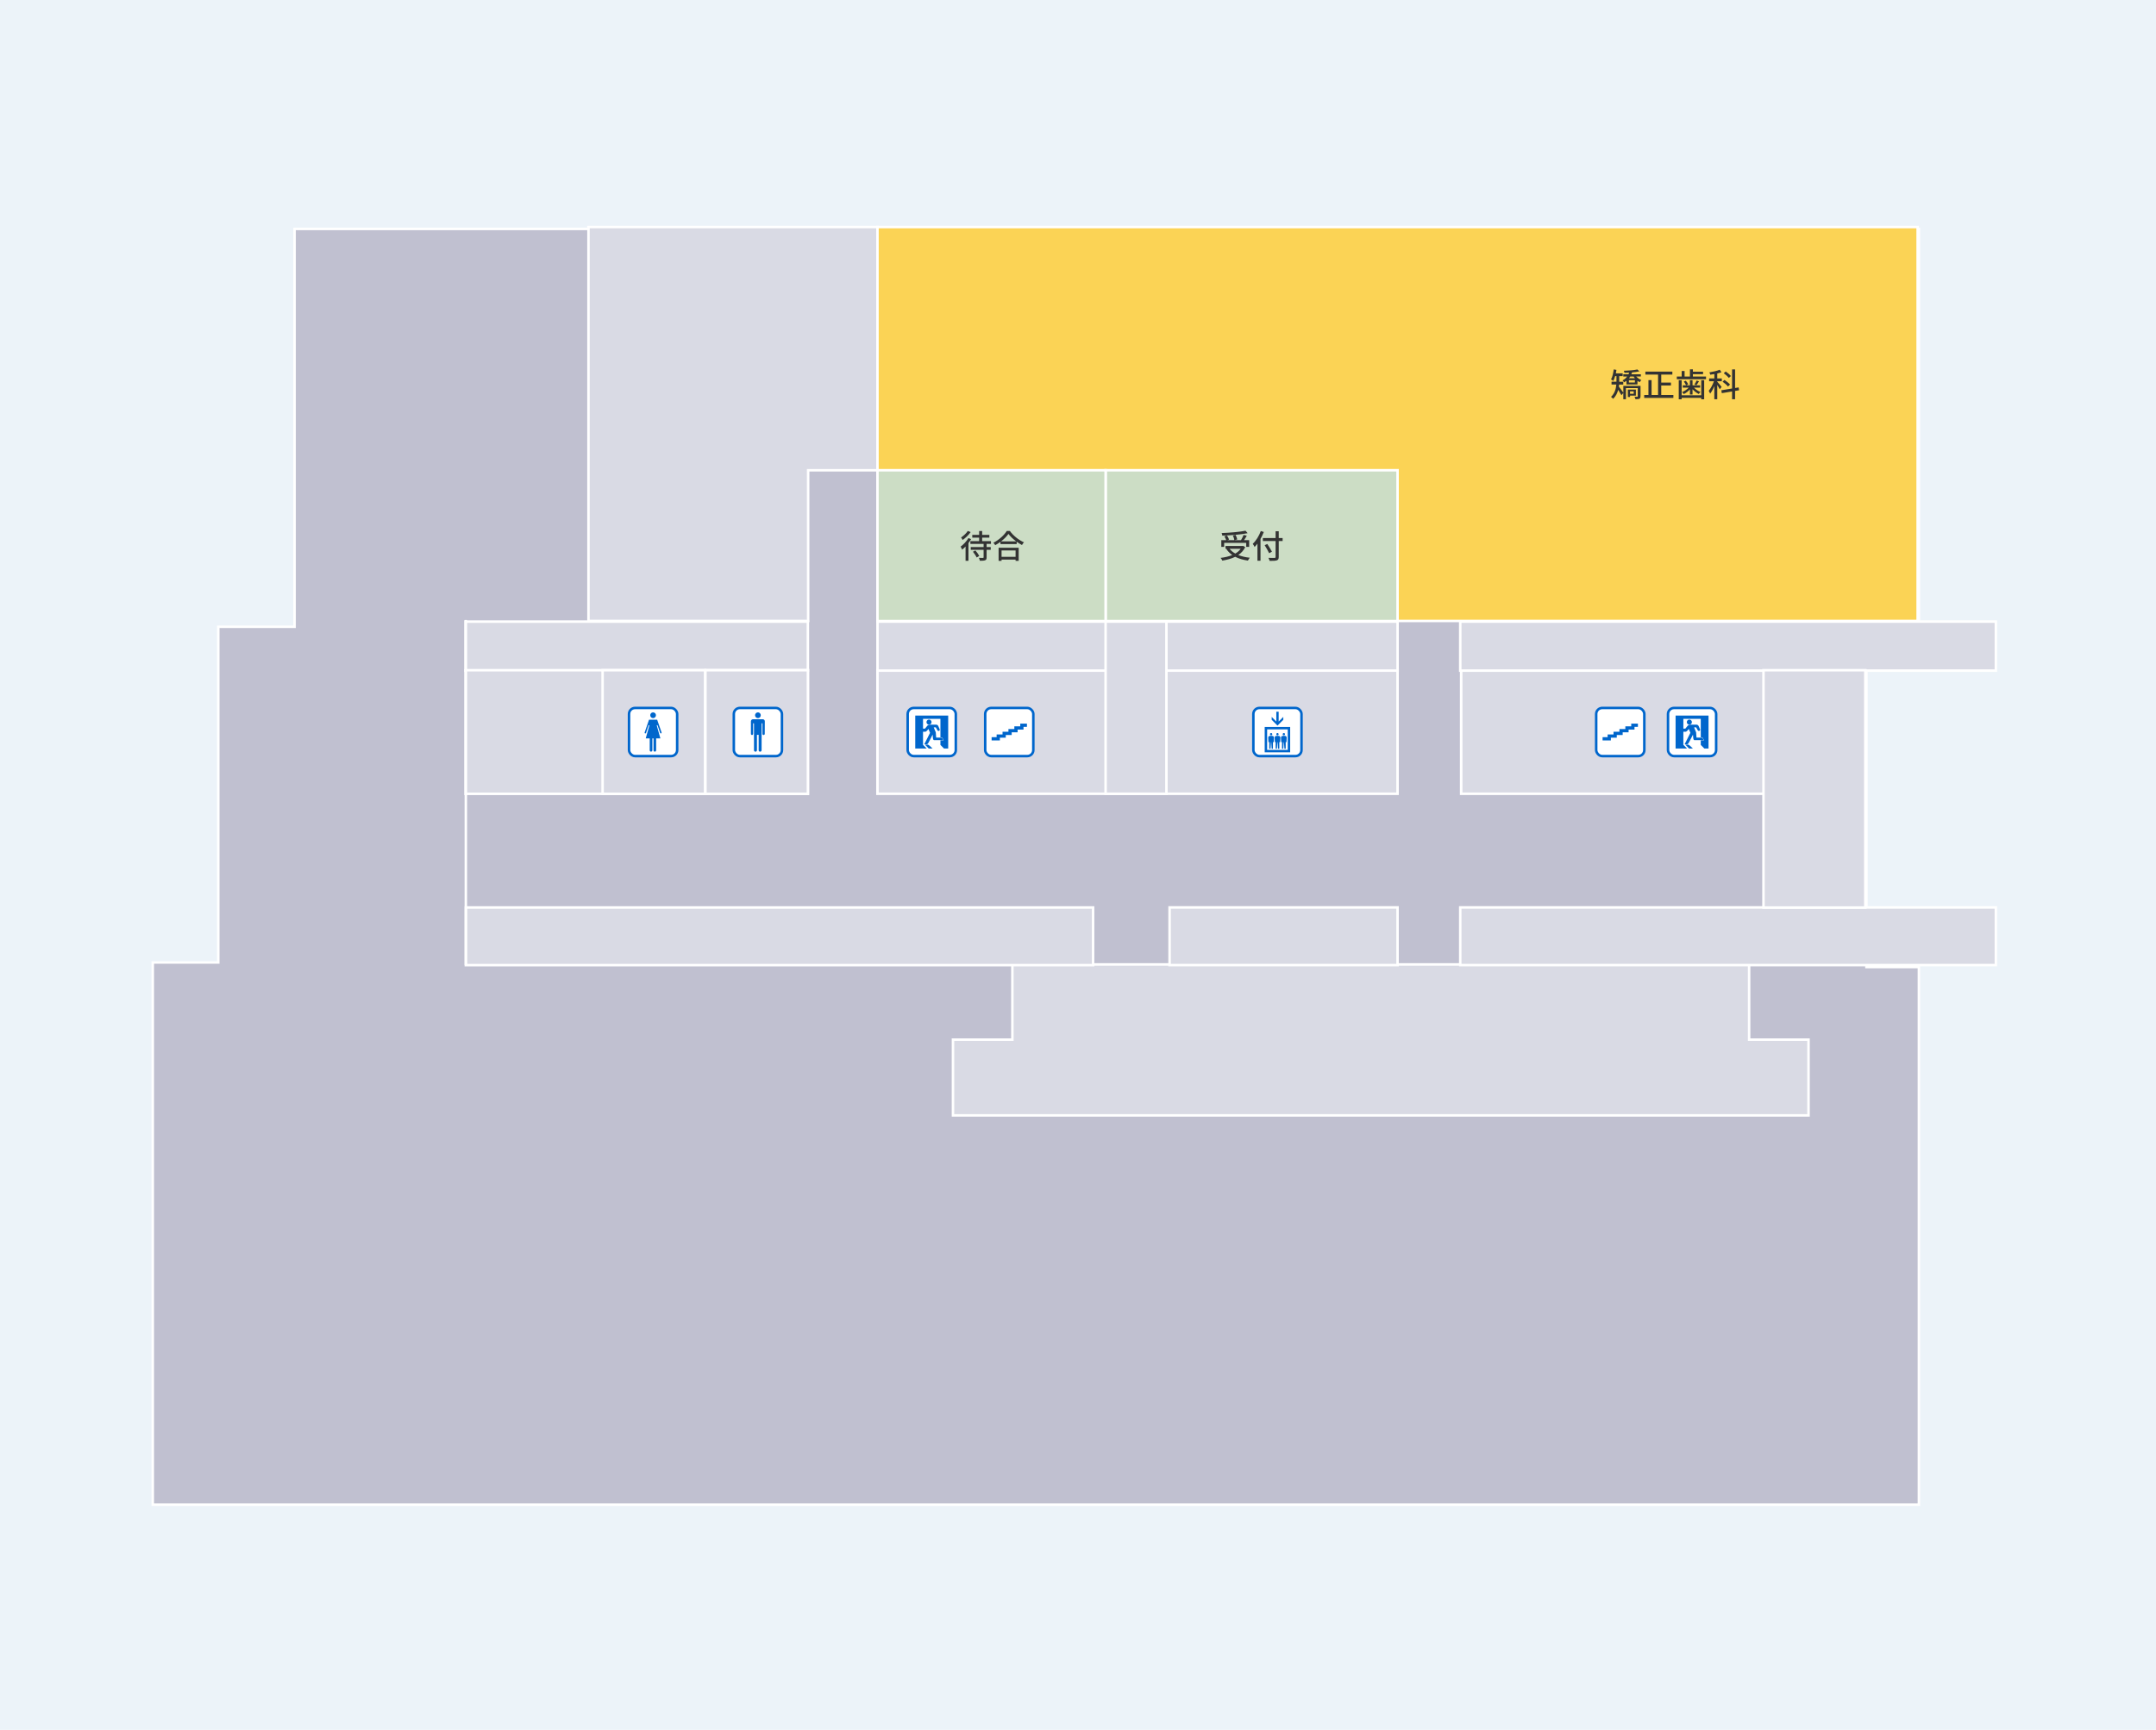
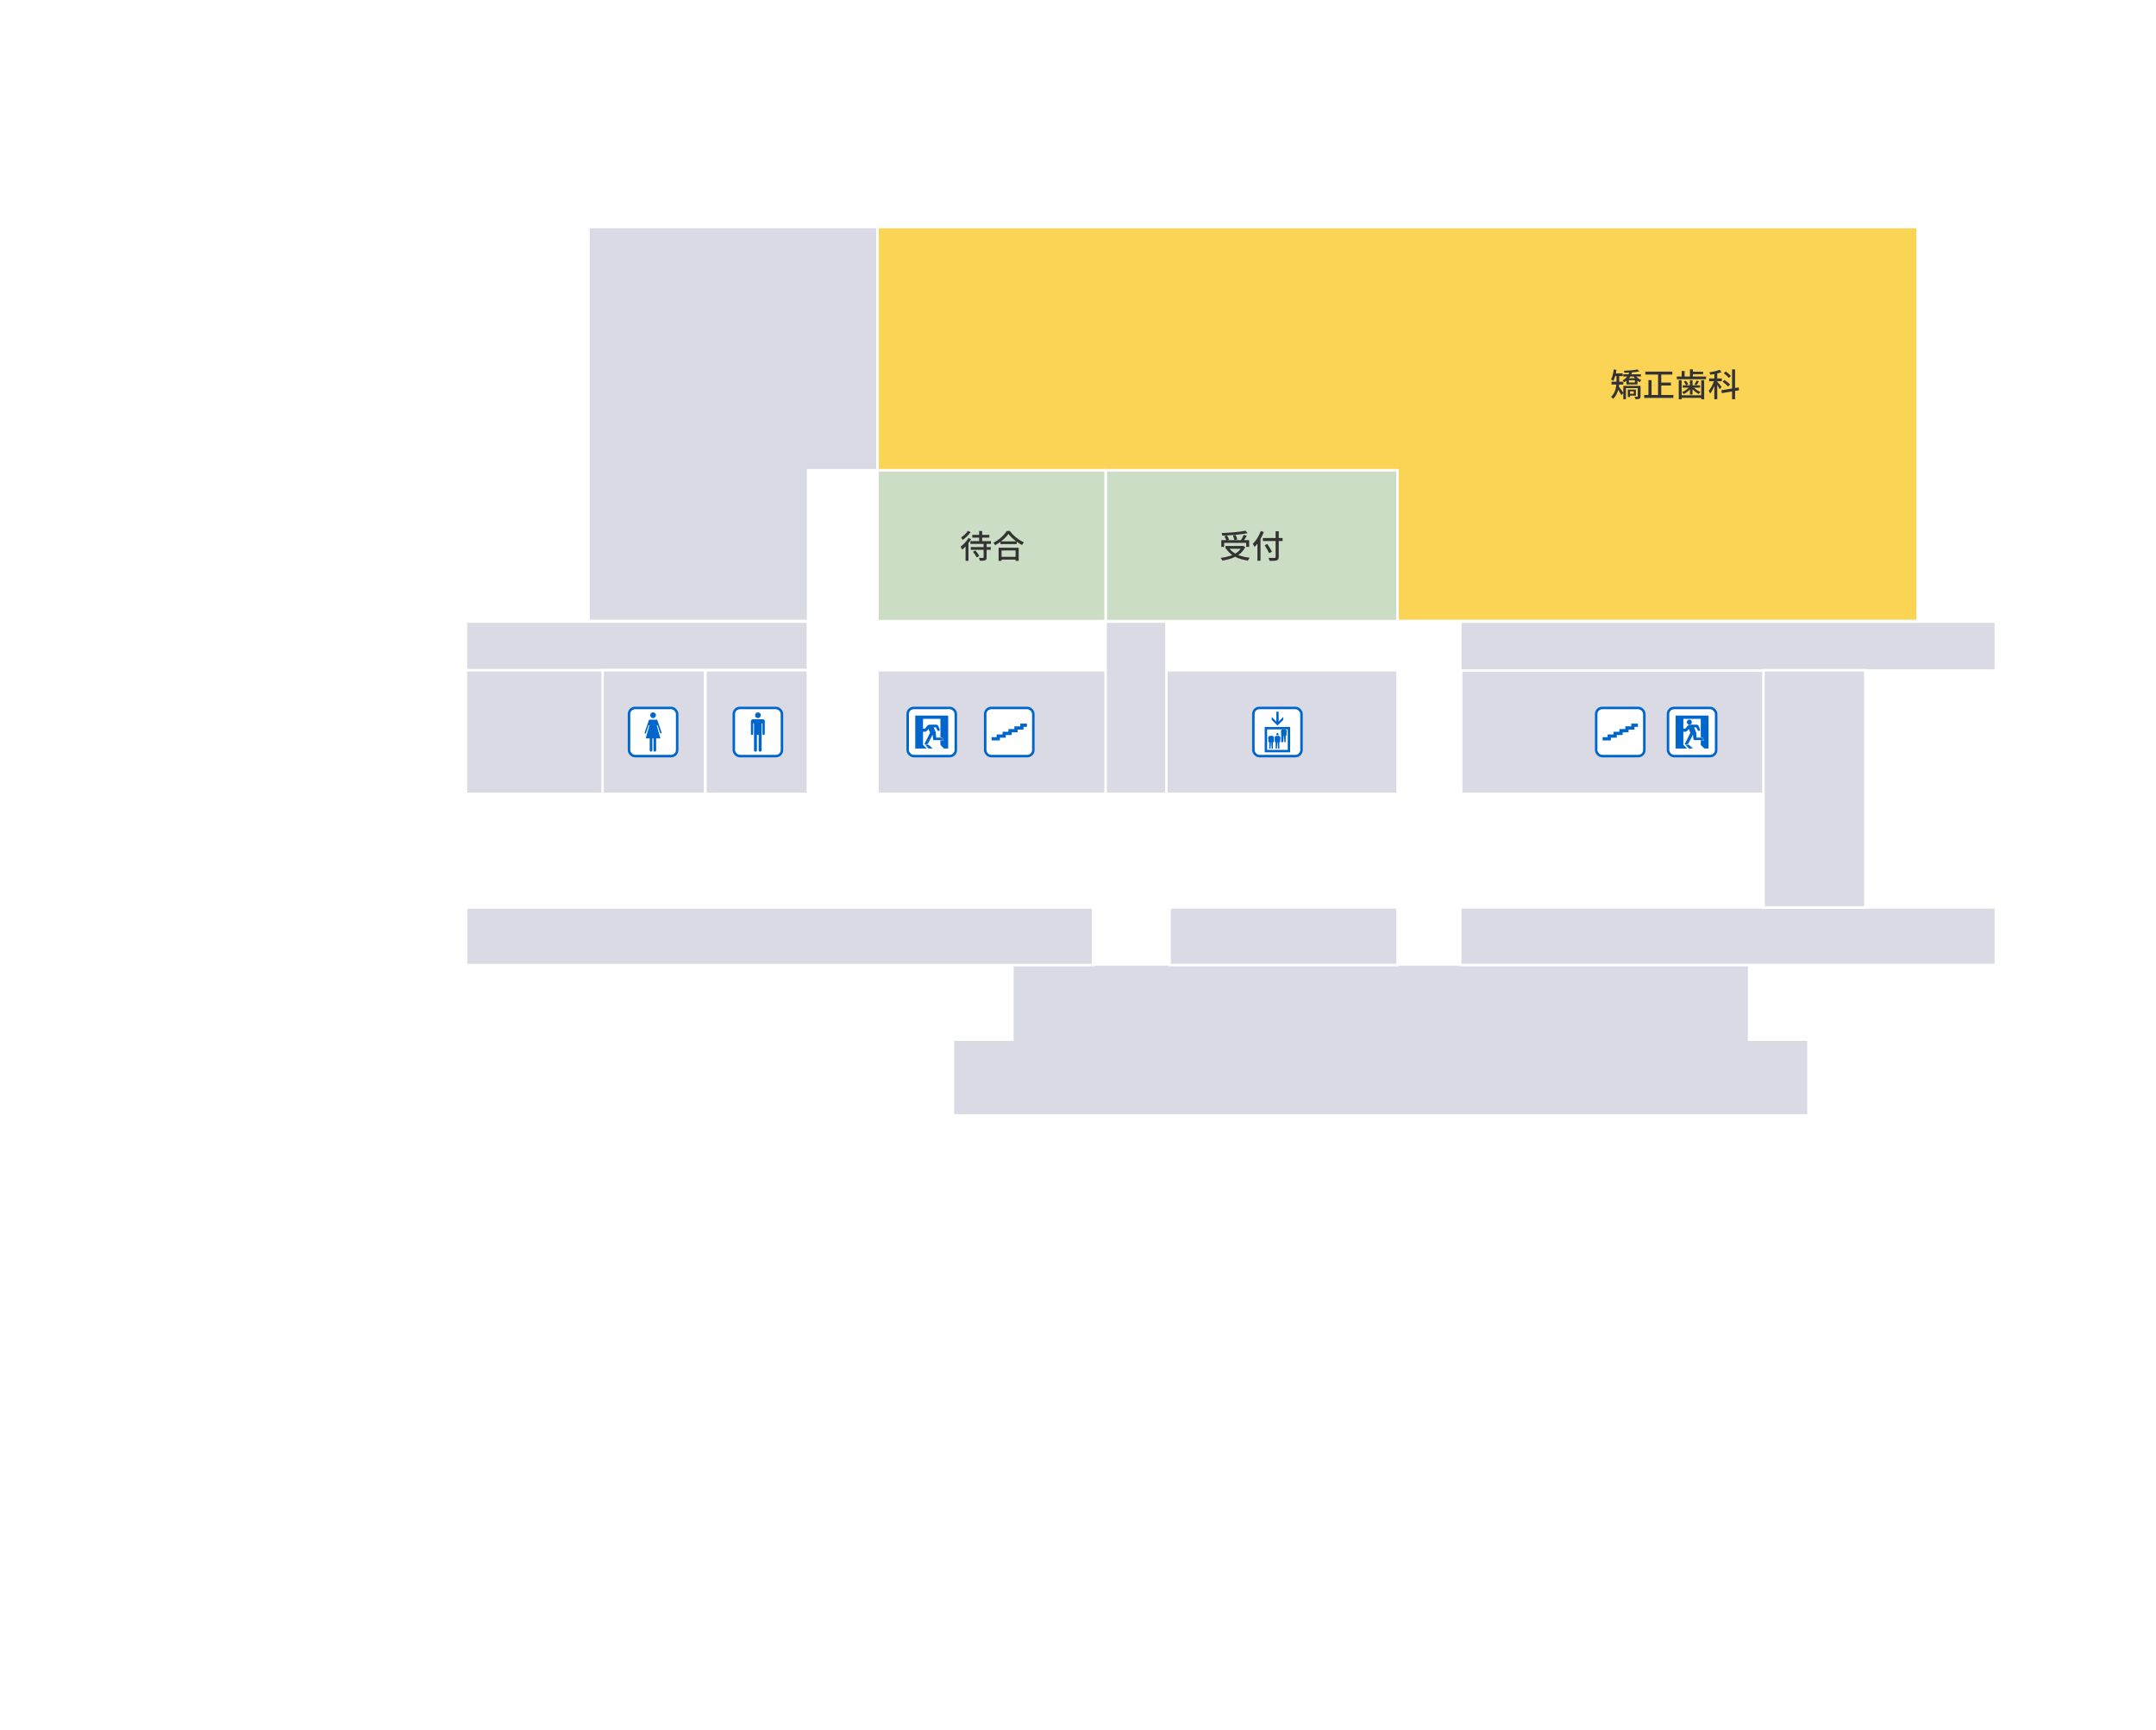
<svg xmlns="http://www.w3.org/2000/svg" id="b" width="860" height="690" viewBox="0 0 860 690">
  <g id="c">
-     <rect width="860" height="690" style="fill:#ecf3f9;" />
-   </g>
+     </g>
  <g id="d">
-     <polygon points="765.43 600.19 765.43 385.75 744.5 385.75 744.5 255.19 765.43 255.19 765.43 91.31 117.5 91.31 117.5 250.01 87.06 250.01 87.06 383.91 60.94 383.91 60.94 600.19 765.43 600.19" style="fill:#c0c0d0; stroke:#fff; stroke-miterlimit:10;" />
    <polygon points="322.36 247.69 322.36 187.58 350.02 187.58 350.02 90.56 234.73 90.56 234.73 247.69 322.36 247.69" style="fill:#d9dae4; stroke:#fff; stroke-miterlimit:10;" />
    <rect x="350.02" y="90.56" width="414.91" height="157.12" transform="translate(1114.94 338.25) rotate(-180)" style="fill:#fbd355; stroke:#fff;" />
    <rect x="185.68" y="247.95" width="136.57" height="19.56" style="fill:#d9dae4; stroke:#fff; stroke-miterlimit:10;" />
    <polygon points="380.13 444.91 721.39 444.91 721.39 414.69 697.7 414.69 697.7 384.69 403.82 384.69 403.82 414.69 380.13 414.69 380.13 444.91" style="fill:#d9dae4; stroke:#fff; stroke-miterlimit:10;" />
    <rect x="582.84" y="267.32" width="120.94" height="49.3" transform="translate(1286.62 583.94) rotate(-180)" style="fill:#d9dae4; stroke:#fff; stroke-miterlimit:10; stroke-width:1.02px;" />
    <rect x="350.02" y="267.32" width="207.46" height="49.3" transform="translate(907.49 583.94) rotate(-180)" style="fill:#d9dae4; stroke:#fff; stroke-miterlimit:10; stroke-width:1.02px;" />
    <rect x="185.68" y="267.34" width="136.57" height="49.3" transform="translate(507.94 583.98) rotate(-180)" style="fill:#d9dae4; stroke:#fff; stroke-miterlimit:10;" />
    <rect x="582.47" y="361.95" width="213.66" height="23" style="fill:#d9dae4; stroke:#fff; stroke-miterlimit:10;" />
    <rect x="466.53" y="361.95" width="90.94" height="23" style="fill:#d9dae4; stroke:#fff; stroke-miterlimit:10;" />
    <rect x="185.82" y="361.97" width="250.2" height="23" style="fill:#d9dae4; stroke:#fff; stroke-miterlimit:10;" />
    <line x1="185.82" y1="384.97" x2="185.82" y2="247.3" style="fill:none; stroke:#fff; stroke-miterlimit:10;" />
    <rect x="281.39" y="267.34" width="40.87" height="49.3" transform="translate(603.65 583.98) rotate(-180)" style="fill:#d9dae4; stroke:#fff; stroke-miterlimit:10;" />
    <rect x="240.37" y="267.34" width="40.87" height="49.3" transform="translate(521.61 583.98) rotate(-180)" style="fill:#d9dae4; stroke:#fff; stroke-miterlimit:10;" />
    <rect x="582.47" y="247.94" width="213.66" height="19.56" style="fill:#d9dae4; stroke:#fff; stroke-miterlimit:10; stroke-width:1.01px;" />
-     <rect x="350.02" y="247.94" width="207.46" height="19.56" style="fill:#d9dae4; stroke:#fff; stroke-miterlimit:10;" />
    <rect x="441.02" y="247.94" width="24.26" height="68.68" transform="translate(906.29 564.56) rotate(-180)" style="fill:#d9dae4; stroke:#fff; stroke-miterlimit:10;" />
    <rect x="703.42" y="267.32" width="40.62" height="94.66" transform="translate(1447.47 629.31) rotate(-180)" style="fill:#d9dae4; stroke:#fff; stroke-miterlimit:10;" />
  </g>
  <g id="e">
    <path d="m654.36,158.11c0,.49-.09.78-.44.95-.35.16-.86.17-1.57.17-.05-.29-.21-.71-.36-.96.48.01.95,0,1.09,0,.16,0,.2-.04.2-.18v-3.28h-4.72v4.43h-1.05v-2.5l-.73.9c-.29-.53-.84-1.42-1.31-2.13-.35,1.3-.96,2.59-2.03,3.58-.16-.22-.6-.64-.82-.79,1.5-1.39,1.96-3.26,2.11-4.93h-1.91v-1.12h1.96v-2.24h-.52c-.21.74-.46,1.4-.74,1.94-.19-.17-.65-.48-.9-.61.57-1,.88-2.51,1.08-4l1.07.2c-.06.47-.14.92-.23,1.38h2.73v1.11h-1.38v2.24h1.6v1.12h-1.65c-.03.27-.05.56-.1.83.46.56,1.43,1.9,1.78,2.38v-2.67h6.86v4.2Zm-1.68-7.93c.55.6,1.3,1.14,2.04,1.43-.22.2-.55.56-.69.83-.3-.14-.58-.33-.87-.55v1.47h-4.39v-1.48c-.3.23-.61.43-.96.6-.12-.22-.42-.6-.6-.77.77-.36,1.38-.91,1.85-1.53h-1.56v-.88h2.09c.1-.22.19-.44.27-.66-.64.04-1.27.05-1.87.06-.04-.23-.17-.58-.27-.81,1.9-.07,4.19-.22,5.4-.52l.81.74c-.81.2-1.85.34-2.93.43-.08.26-.17.51-.27.75h3.78v.88h-1.82Zm-2.48,7.62v.55h-.88v-2.95h3.21v2.41h-2.33Zm1.94-6.14h-2.39v.91h2.39v-.91Zm-1.86-1.48c-.16.23-.31.47-.48.69h2.31c-.18-.22-.35-.45-.49-.69h-1.34Zm-.08,5.93v.96h1.47v-.96h-1.47Z" style="fill:#333;" />
    <path d="m667.49,157.55v1.17h-11.64v-1.17h1.69v-5.93h1.25v5.93h2.59v-8.14h-5.06v-1.18h10.76v1.18h-4.43v3.19h3.87v1.17h-3.87v3.78h4.84Z" style="fill:#333;" />
    <path d="m680.51,150.19v1.08h-11.65v-1.08h1.94v-2.21h1.16v2.21h2.13v-2.86h1.18v.94h4.06v.99h-4.06v.94h5.24Zm-1.91,1.48h1.17v7.6h-1.17v-.57h-7.81v.57h-1.16v-7.6h1.16v5.99h7.81v-5.99Zm-4.5,3.63c-.69.78-1.61,1.5-2.46,1.88-.17-.23-.48-.61-.69-.78.94-.36,1.95-1.04,2.65-1.78h-2.37v-.91h2.86v-2.07h1.04v2.07h3.03v.91h-2.47c.69.72,1.7,1.38,2.61,1.72-.22.19-.53.56-.7.81-.84-.4-1.77-1.12-2.47-1.88v2.09h-1.04v-2.05Zm-1.64-3.43c.39.43.78,1.03.95,1.44l-.87.39c-.14-.42-.53-1.05-.88-1.52l.81-.31Zm5.25.22c-.34.58-.73,1.16-1.03,1.55l-.78-.29c.3-.43.66-1.1.86-1.56l.95.3Z" style="fill:#333;" />
    <path d="m686,155.29c-.18-.39-.62-1.12-1.01-1.72v5.68h-1.17v-5.27c-.48,1.18-1.07,2.29-1.66,3.03-.12-.33-.4-.82-.58-1.12.77-.88,1.6-2.43,2.08-3.81h-1.91v-1.13h2.08v-1.74c-.56.1-1.12.18-1.64.26-.04-.26-.21-.69-.34-.94,1.46-.23,3.12-.61,4.13-1.05l.69.99c-.49.19-1.07.35-1.68.49v1.99h1.82v1.13h-1.82v.18c.39.4,1.5,1.73,1.74,2.07l-.73.95Zm6.1.64v3.33h-1.2v-3.12l-4.1.69-.18-1.16,4.28-.71v-7.62h1.2v7.42l1.42-.23.18,1.13-1.6.27Zm-2.83-1.75c-.43-.56-1.38-1.39-2.17-1.94l.77-.7c.78.52,1.77,1.3,2.22,1.85l-.82.79Zm.33-3.42c-.39-.55-1.27-1.34-2.02-1.89l.79-.69c.74.51,1.64,1.26,2.07,1.81l-.85.77Z" style="fill:#333;" />
    <rect x="499.95" y="282.39" width="19.2" height="19.2" rx="2.4" ry="2.4" style="fill:#fff; stroke:#06c; stroke-miterlimit:10;" />
    <path d="m504.47,300.09h10.16s0-10.11,0-10.11h-10.16s0,10.11,0,10.11Zm9.19-.97h-8.22v-8.18h8.22v8.18Z" style="fill:#06c;" />
    <polygon points="511.89 287.12 511.89 285.96 510.04 287.81 510.04 283.88 509.11 283.88 509.11 287.81 507.26 285.96 507.26 287.12 509.57 289.43 511.89 287.12" style="fill:#06c;" />
    <path d="m505.99,296.03h.31v2.62s.5,0,.5,0l.19-2.62h.09l.18,2.62h.5s0-2.62,0-2.62h.32s.09-1.76.09-1.76c.03-.36-.22-.68-.58-.73-.18-.03-.37-.04-.56-.04s-.38.01-.56.04c-.36.05-.61.37-.59.73l.09,1.76Z" style="fill:#06c;" />
-     <path d="m507.04,293.31c.25,0,.46-.2.46-.45s-.21-.47-.46-.47-.46.21-.46.47.2.45.46.45" style="fill:#06c;" />
    <path d="m508.52,296.03h.32v2.62s.51,0,.51,0l.18-2.62h.09l.18,2.62h.51s0-2.62,0-2.62h.32s.09-1.76.09-1.76c.03-.36-.23-.68-.58-.73-.18-.03-.37-.04-.56-.04s-.38.01-.56.04c-.35.05-.61.37-.58.73l.09,1.76Z" style="fill:#06c;" />
    <path d="m509.57,293.31c.25,0,.46-.2.46-.45s-.21-.47-.46-.47-.46.21-.46.47.21.45.46.45" style="fill:#06c;" />
-     <path d="m511.06,296.03h.32v2.62s.5,0,.5,0l.18-2.62h.09l.19,2.62h.51s0-2.62,0-2.62h.31s.09-1.76.09-1.76c.02-.36-.23-.68-.59-.73-.18-.03-.36-.04-.55-.04s-.38.01-.55.04c-.36.05-.61.37-.59.73l.09,1.76Z" style="fill:#06c;" />
+     <path d="m511.06,296.03h.32s.5,0,.5,0l.18-2.62h.09l.19,2.62h.51s0-2.62,0-2.62h.31s.09-1.76.09-1.76c.02-.36-.23-.68-.59-.73-.18-.03-.36-.04-.55-.04s-.38.01-.55.04c-.36.05-.61.37-.59.73l.09,1.76Z" style="fill:#06c;" />
    <path d="m512.11,293.31c.25,0,.46-.2.46-.45,0-.26-.2-.47-.46-.47s-.46.21-.46.47.21.45.46.45" style="fill:#06c;" />
    <rect x="392.98" y="282.39" width="19.2" height="19.2" rx="2.4" ry="2.4" style="fill:#fff; stroke:#06c; stroke-miterlimit:10;" />
    <polygon points="409.63 288.64 406.97 288.64 406.97 289.72 404.61 289.72 404.61 290.8 402.25 290.8 402.25 291.88 399.9 291.88 399.9 292.96 397.54 292.96 397.54 294.04 395.54 294.04 395.54 295.34 398.84 295.34 398.84 294.25 401.19 294.25 401.19 293.18 403.55 293.18 403.55 292.1 405.91 292.1 405.91 291.02 408.26 291.02 408.26 289.93 409.63 289.93 409.63 288.64" style="fill:#06c;" />
    <rect x="636.7" y="282.39" width="19.2" height="19.2" rx="2.4" ry="2.4" style="fill:#fff; stroke:#06c; stroke-miterlimit:10;" />
    <polygon points="653.34 288.64 650.68 288.64 650.68 289.72 648.33 289.72 648.33 290.8 645.97 290.8 645.97 291.88 643.61 291.88 643.61 292.96 641.26 292.96 641.26 294.04 639.25 294.04 639.25 295.34 642.55 295.34 642.55 294.25 644.91 294.25 644.91 293.18 647.26 293.18 647.26 292.1 649.62 292.1 649.62 291.02 651.98 291.02 651.98 289.93 653.34 289.93 653.34 288.64" style="fill:#06c;" />
    <rect x="362.06" y="282.39" width="19.2" height="19.2" rx="2.4" ry="2.4" style="fill:#fff; stroke:#06c; stroke-miterlimit:10;" />
    <path d="m370.39,289.13c-.35.16-.59.47-.73.65l-.69.86h-.79v-3.91h6.94s0,7.34,0,7.34h.05c.33,0,.63.13.79.31.07.08.19.34.29.58.06.15.12.3.14.38h-1.27s0,1.79,0,1.79l1.44,1.44h1.66s0-13.14,0-13.14h-13.14s0,13.14,0,13.14h4.58s-1.48-1.48-1.48-1.48v-5.22h.87c.22,0,.56-.22.79-.49.17-.2.4-.49.51-.62l.63,1.55-2.29,4.56h.96c.25,0,.52-.25.71-.62.09-.18.52-1.03.94-1.83.3-.58.58-1.13.72-1.4.02.26.05.74.09,1.2.02.33.08.58.16.74.08.16.16.25.26.26h3.69s-.16-.41-.23-.55c-.02-.05-.05-.1-.07-.13-.02-.03-.03-.05-.05-.07h0c-.12-.14-.39-.26-.68-.26,0,0,0,0-.01,0-.15,0-1.48,0-1.76,0-.02-.3-.13-1.87-.15-2.08h0s-.82-2.01-.82-2.01h.82c.09.17.59,1.05.67,1.2.08.15.28.22.45.23.07,0,.13-.01.19-.04.14-.08.29-.24.29-.44,0-.06-.01-.12-.04-.17-.1-.25-.43-.98-.56-1.29-.14-.33-.49-.56-.86-.56-.32,0-1.62,0-2.35,0-.31,0-.48.02-.68.11Z" style="fill:#06c;" />
    <path d="m370.87,297.52c-.29-.26-.54-.51-.94-.51-.21,0-1,0-1,0l1.51,1.55h1.53s-.99-.95-1.09-1.04Z" style="fill:#06c;" />
-     <path d="m371.58,288.04c0,.56-.45,1.01-1.01,1.01s-1.01-.45-1.01-1.01.45-1.01,1.01-1.01,1.01.45,1.01,1.01Z" style="fill:#06c;" />
    <rect x="665.35" y="282.39" width="19.2" height="19.2" rx="2.4" ry="2.4" style="fill:#fff; stroke:#06c; stroke-miterlimit:10;" />
    <path d="m673.68,289.13c-.35.16-.59.47-.73.65l-.69.86h-.79v-3.91h6.94s0,7.34,0,7.34h.05c.33,0,.63.13.79.31.07.08.19.34.29.58.06.15.12.3.14.38h-1.27s0,1.79,0,1.79l1.44,1.44h1.66s0-13.14,0-13.14h-13.14s0,13.14,0,13.14h4.58s-1.48-1.48-1.48-1.48v-5.22h.87c.22,0,.56-.22.79-.49.17-.2.4-.49.51-.62l.63,1.55-2.29,4.56h.96c.25,0,.52-.25.71-.62.09-.18.52-1.03.94-1.83.3-.58.58-1.13.72-1.4.02.26.05.74.09,1.2.02.33.08.58.16.74.08.16.16.25.26.26h3.69s-.16-.41-.23-.55c-.02-.05-.05-.1-.07-.13-.02-.03-.03-.05-.05-.07h0c-.12-.14-.39-.26-.68-.26,0,0,0,0-.01,0-.15,0-1.48,0-1.76,0-.02-.3-.13-1.87-.15-2.08h0s-.82-2.01-.82-2.01h.82c.09.17.59,1.05.67,1.2.08.15.28.22.45.23.07,0,.13-.01.19-.04.14-.08.29-.24.29-.44,0-.06-.01-.12-.04-.17-.1-.25-.43-.98-.56-1.29-.14-.33-.49-.56-.86-.56-.32,0-1.62,0-2.35,0-.31,0-.48.02-.68.11Z" style="fill:#06c;" />
    <path d="m674.16,297.52c-.29-.26-.54-.51-.94-.51-.21,0-1,0-1,0l1.51,1.55h1.53s-.99-.95-1.09-1.04Z" style="fill:#06c;" />
    <path d="m674.87,288.04c0,.56-.45,1.01-1.01,1.01s-1.01-.45-1.01-1.01.45-1.01,1.01-1.01,1.01.45,1.01,1.01Z" style="fill:#06c;" />
    <rect x="292.71" y="282.39" width="19.2" height="19.2" rx="2.4" ry="2.4" style="fill:#fff; stroke:#06c; stroke-miterlimit:10;" />
    <path d="m301.18,285.3c0,.63.51,1.14,1.15,1.14s1.13-.51,1.13-1.14c0-.64-.51-1.15-1.13-1.15s-1.15.51-1.15,1.15" style="fill:#06c;" />
    <path d="m299.55,287.67c0-.43.34-.77.77-.77h3.97c.43,0,.78.34.78.77l-.02,5.06c0,.25-.2.45-.46.45s-.45-.2-.45-.45v-4.09c0-.09-.08-.17-.17-.17s-.15.08-.15.17l-.03,10.61c0,.32-.26.58-.59.58s-.58-.26-.58-.58v-6.15s-.68,0-.68,0v6.15c0,.32-.26.58-.59.58s-.59-.26-.59-.58v-10.61c0-.09-.08-.17-.17-.17s-.17.08-.17.17v4.09c0,.25-.2.45-.45.45s-.44-.2-.44-.45v-5.06" style="fill:#06c;" />
    <rect x="250.91" y="282.39" width="19.2" height="19.2" rx="2.4" ry="2.4" style="fill:#fff; stroke:#06c; stroke-miterlimit:10;" />
    <path d="m259.37,285.3c0,.63.5,1.14,1.13,1.14s1.15-.51,1.15-1.14c0-.64-.51-1.15-1.15-1.15s-1.13.51-1.13,1.15" style="fill:#06c;" />
    <path d="m257.14,292.16l1.75-5.09h3.24s1.76,5.09,1.76,5.09c.06.15-.03.32-.18.38-.16.05-.33-.03-.39-.19l-1.02-3c-.03-.09-.12-.13-.21-.12-.08.02-.14.12-.1.2l1.43,5.11h-1.69s0,4.74,0,4.74c0,.29-.23.53-.53.53s-.52-.23-.52-.53v-4.74s-.46,0-.46,0v4.74c0,.29-.23.53-.53.53s-.53-.23-.53-.53v-4.74s-1.57,0-1.57,0l.04-.24,1.38-4.87c.04-.08-.02-.18-.12-.2-.08-.02-.18.02-.2.12l-1,3c-.05.16-.23.24-.38.19-.16-.06-.24-.23-.19-.38" style="fill:#06c;" />
    <rect x="441.02" y="187.57" width="116.46" height="60.18" transform="translate(998.49 435.32) rotate(-180)" style="fill:#ccddc5; stroke:#fff;" />
    <rect x="350.02" y="187.57" width="91" height="60.18" transform="translate(791.03 435.32) rotate(-180)" style="fill:#ccddc5; stroke:#fff;" />
    <path d="m387.36,215.04c-.3.52-.66,1.07-1.05,1.59v7.06h-1.16v-5.71c-.44.48-.92.91-1.37,1.26-.09-.26-.4-.91-.6-1.21,1.14-.82,2.38-2.12,3.12-3.42l1.05.43Zm-.17-2.8c-.81,1.14-2.07,2.37-3.22,3.15-.13-.29-.42-.77-.61-1.01,1-.65,2.13-1.7,2.68-2.6l1.16.47Zm6.36,4.71v1.26h1.64v1.1h-1.64v3.02c0,.65-.13.97-.58,1.14-.44.2-1.13.21-2.12.21-.05-.34-.22-.83-.38-1.16.7.04,1.42.04,1.62.03.19-.01.26-.06.26-.25v-2.99h-5.13v-1.1h5.13v-1.26h-5.28v-1.1h3.5v-1.4h-2.74v-1.1h2.74v-1.53h1.2v1.53h2.87v1.1h-2.87v1.4h3.51v1.1h-1.73Zm-4.49,2.61c.6.66,1.26,1.59,1.56,2.21l-1.05.6c-.26-.62-.9-1.59-1.48-2.29l.98-.52Z" style="fill:#333;" />
    <path d="m402.81,211.78c1.39,1.94,3.59,3.65,5.63,4.54-.3.3-.58.71-.79,1.08-.69-.36-1.42-.81-2.11-1.31v.92h-6.47v-.88c-.66.49-1.38.94-2.09,1.33-.14-.29-.49-.71-.74-.96,2.22-1.13,4.36-3.08,5.34-4.71h1.23Zm-4.48,6.7h8.01v5.23h-1.24v-.51h-5.59v.51h-1.18v-5.23Zm6.99-2.55c-1.22-.91-2.34-1.96-3.07-2.96-.66.96-1.7,2.03-2.93,2.96h5.99Zm-5.81,3.64v2.55h5.59v-2.55h-5.59Z" style="fill:#333;" />
    <path d="m496.71,218.23c-.62,1.33-1.6,2.35-2.77,3.16,1.33.53,2.86.9,4.58,1.08-.26.27-.57.79-.74,1.14-1.92-.27-3.63-.77-5.07-1.51-1.52.75-3.29,1.22-5.14,1.52-.12-.31-.44-.83-.7-1.09,1.72-.21,3.3-.57,4.67-1.14-.95-.65-1.74-1.46-2.37-2.39l.23-.1h-.56v-1.12h6.83l.22-.04.82.49Zm-8.42-.08h-1.13v-2.69h1.96c-.16-.46-.46-1.08-.74-1.55l1.05-.3c.35.49.69,1.18.83,1.62l-.7.22h2.81c-.06-.48-.31-1.25-.58-1.83l1.08-.23c.29.57.57,1.31.65,1.79l-1.09.27h2.59c.38-.61.79-1.46,1.04-2.09l1.26.34c-.34.58-.72,1.24-1.08,1.76h2.04v2.69h-1.18v-1.62h-8.8v1.62Zm9.37-5.47c-2.73.55-6.73.86-10.11.98-.01-.3-.14-.77-.26-1.03,3.34-.13,7.27-.46,9.53-.94l.85.99Zm-7.2,6.21c.57.75,1.34,1.39,2.28,1.91.88-.51,1.61-1.13,2.16-1.91h-4.43Z" style="fill:#333;" />
    <path d="m504.11,212.21c-.36.92-.81,1.87-1.31,2.74v8.71h-1.22v-6.83c-.36.49-.75.95-1.14,1.34-.13-.29-.49-.94-.73-1.24,1.29-1.24,2.5-3.15,3.21-5.11l1.2.38Zm7.51,3.59h-1.55v6.34c0,.84-.22,1.18-.77,1.37-.55.19-1.46.22-2.87.21-.06-.34-.29-.88-.47-1.21,1.05.05,2.13.04,2.44.03.3-.01.42-.1.42-.39v-6.34h-5.08v-1.21h5.08v-2.69h1.25v2.69h1.55v1.21Zm-5.38,4.86c-.35-.81-1.16-2.17-1.78-3.19l1.05-.49c.62.98,1.47,2.29,1.86,3.07l-1.13.61Z" style="fill:#333;" />
  </g>
</svg>